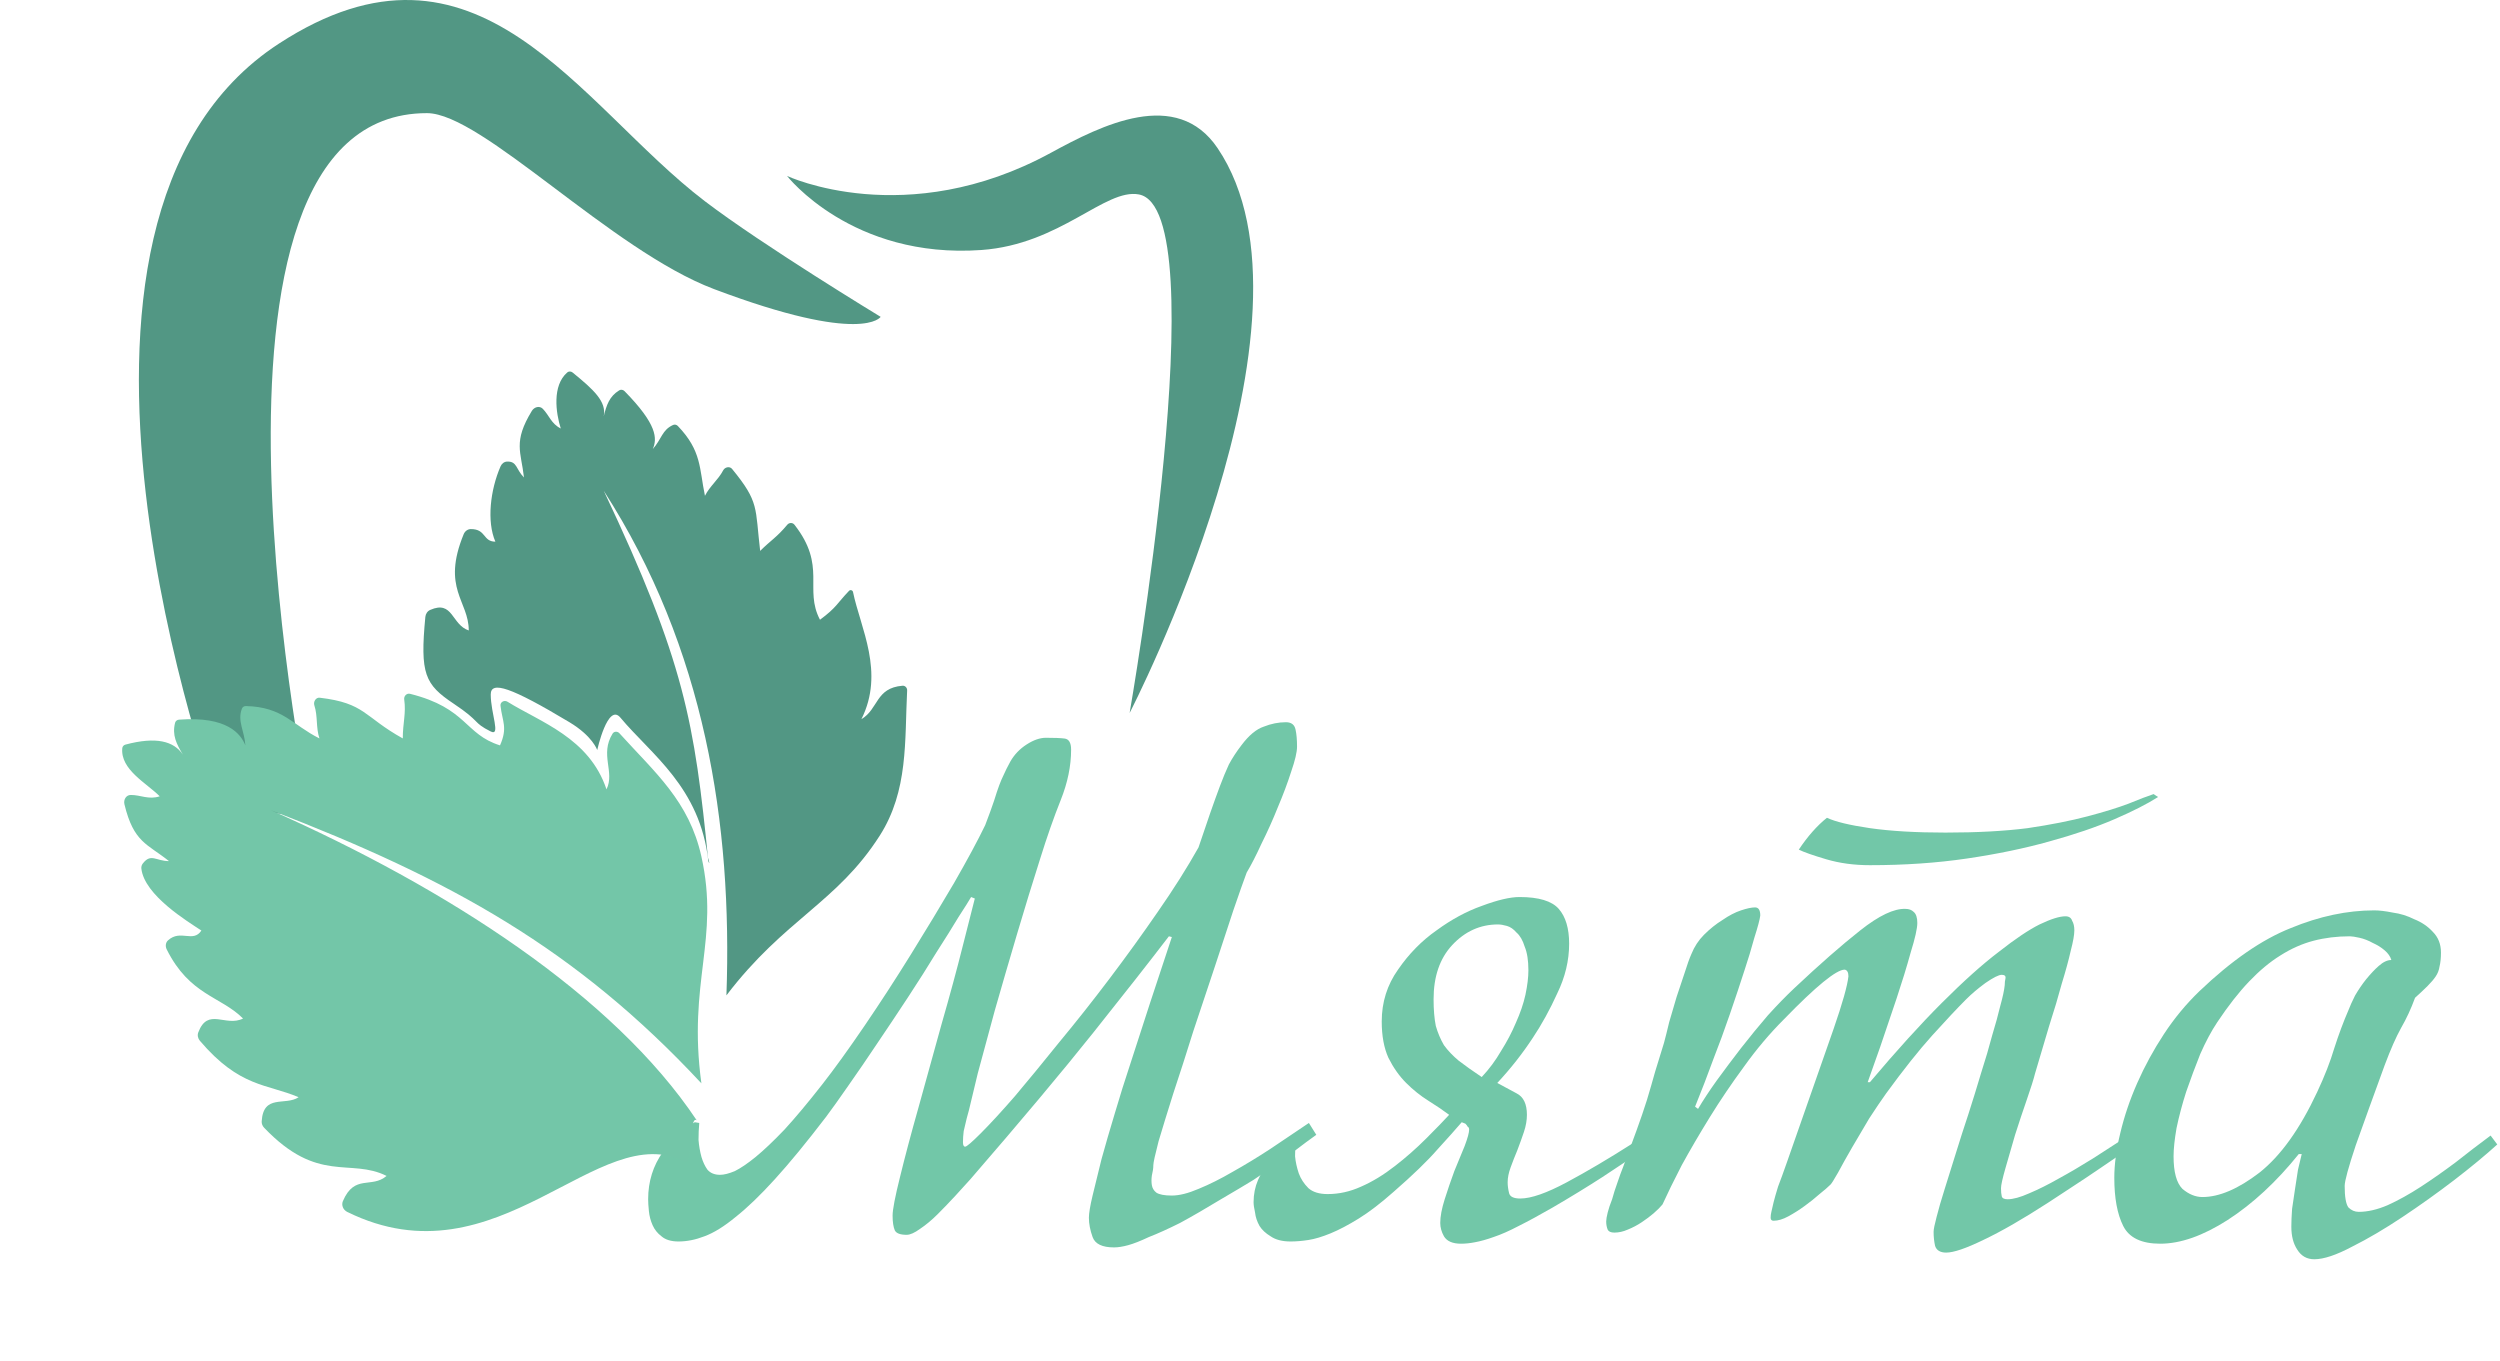
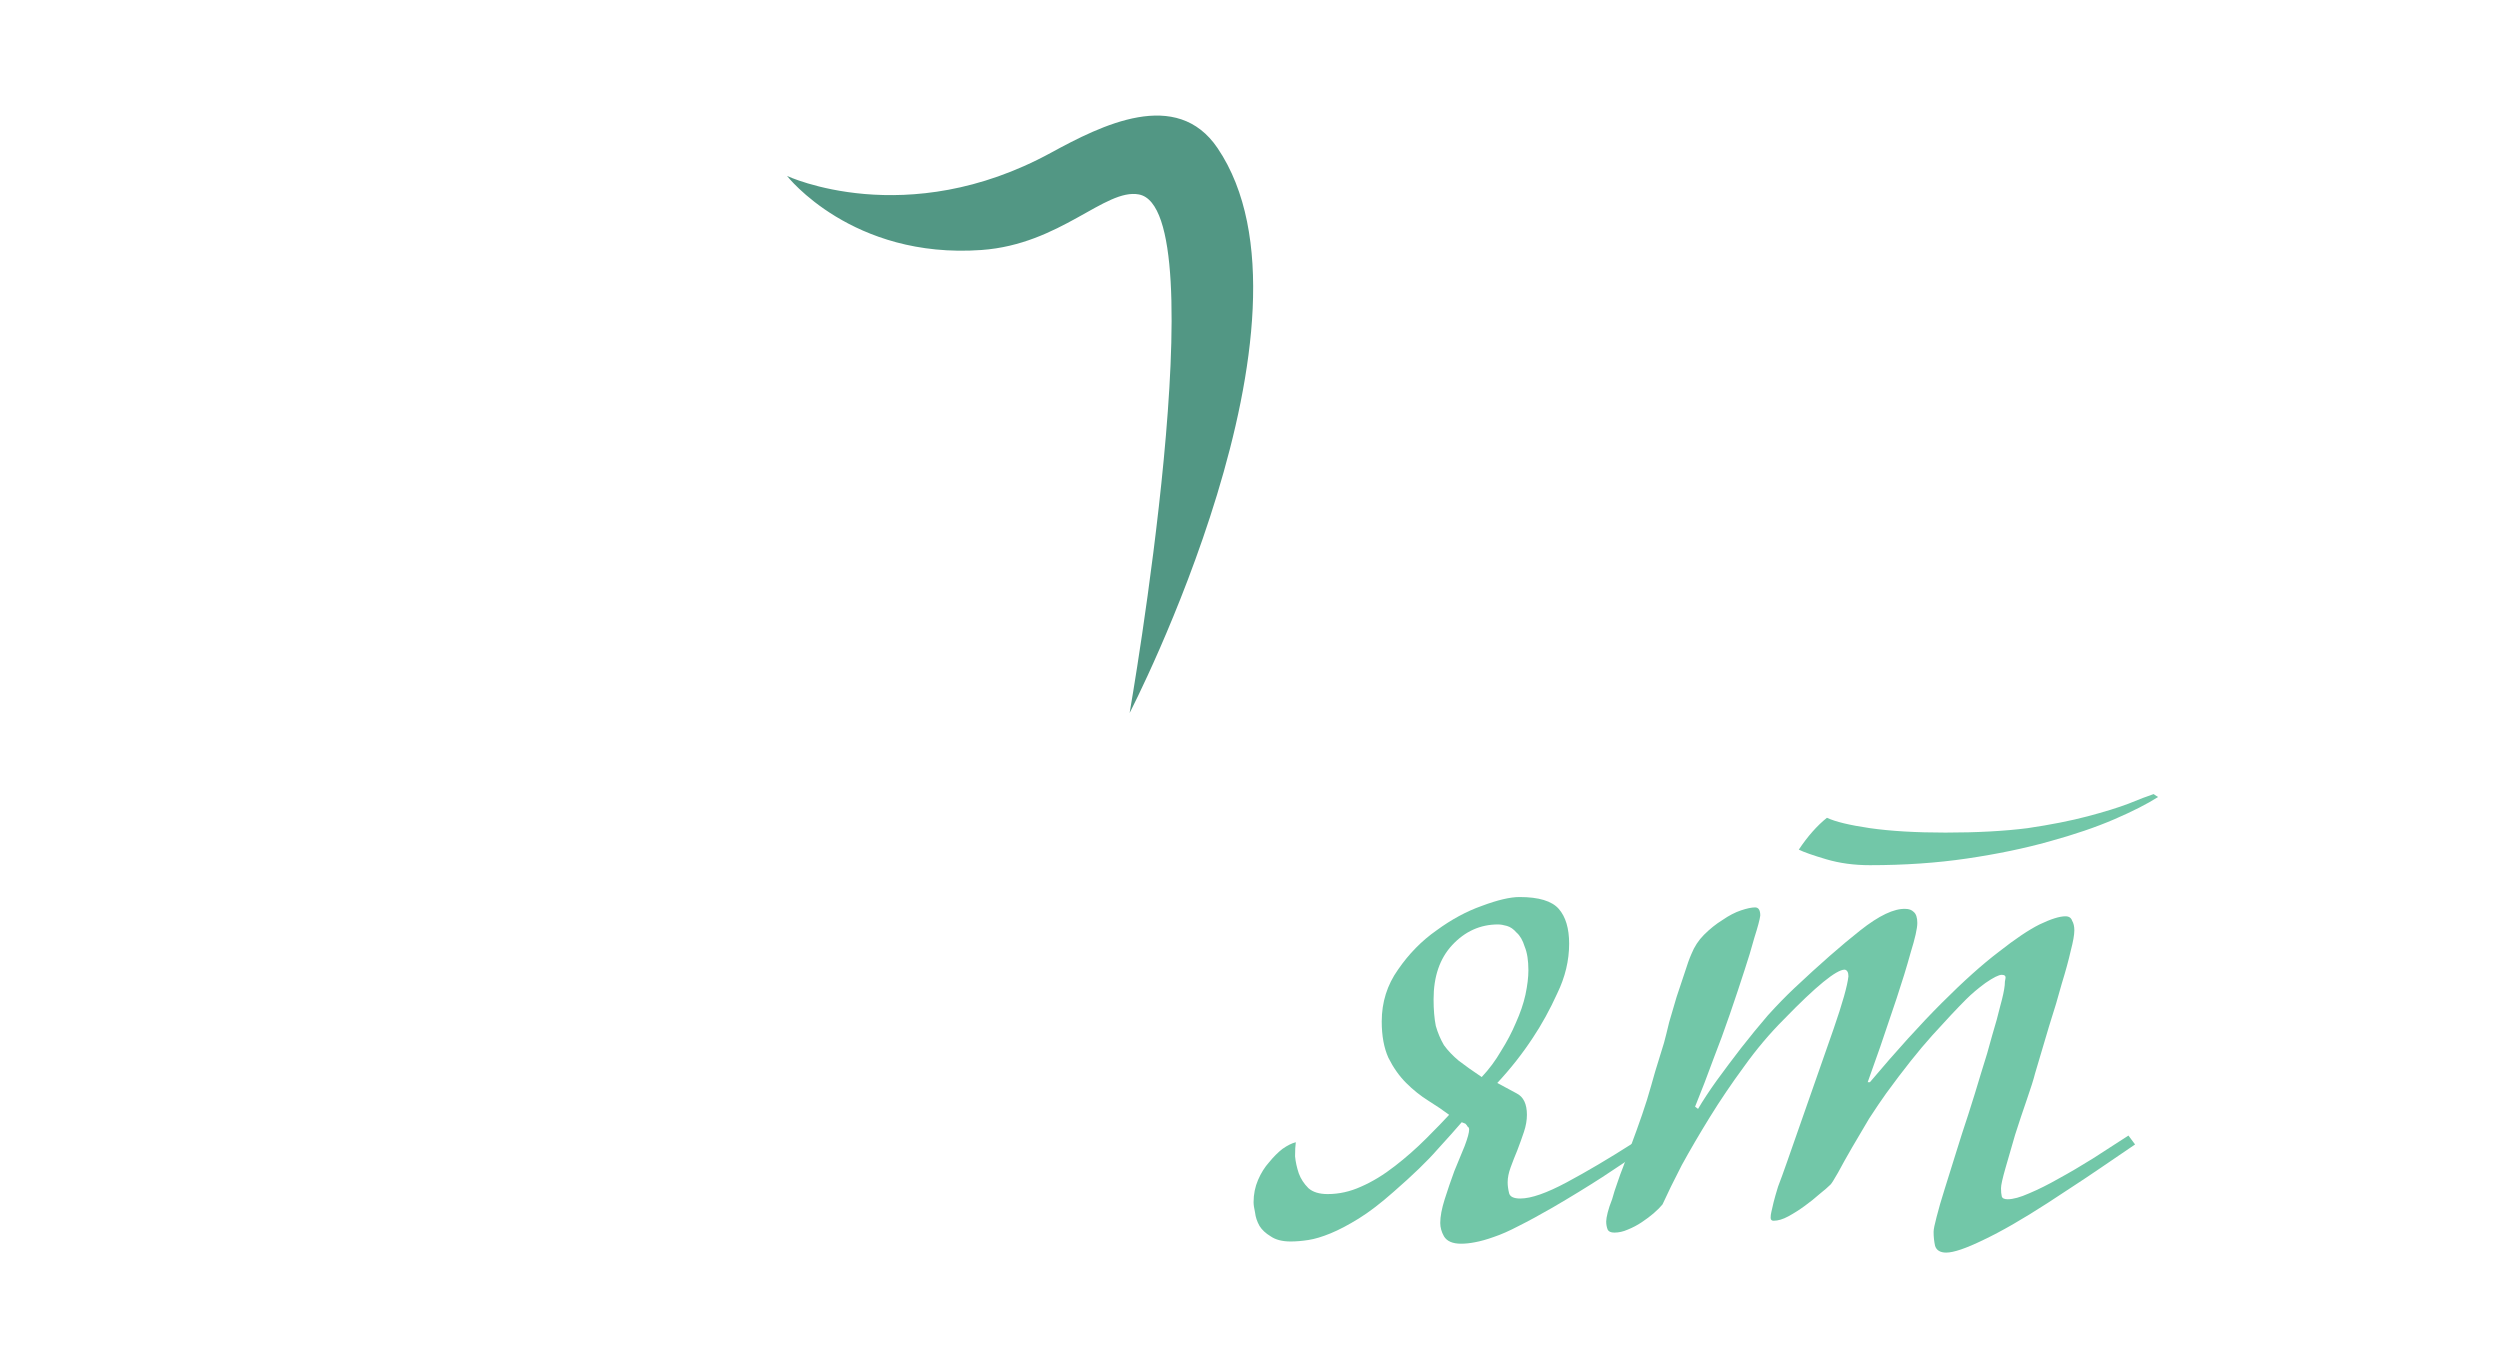
<svg xmlns="http://www.w3.org/2000/svg" width="270" height="147" viewBox="0 0 270 147" fill="none">
-   <path d="M76.11 21.719C82.319 26.457 95.11 34.219 95.11 34.219C95.11 34.219 93.214 37.297 77.11 31.219C66 27.025 52.054 12.219 46.11 12.219C17.878 12.219 33.611 88.219 33.611 88.219L23.61 87.219C23.61 87.219 0.444 24.036 30.11 4.719C51.61 -9.281 62.5 11.331 76.11 21.719Z" fill="#529784" />
  <path d="M113.5 16.5C97.842 25.041 85 19 85 19C85 19 92 28 106 27C114.537 26.391 119.354 20.317 123 21C131.5 22.594 122 77 122 77C122 77 144 34.5 131.5 16C127.074 9.45 119 13.5 113.5 16.5Z" fill="#529784" />
-   <path d="M142.16 122.56C141.413 123.093 140.693 123.627 140 124.16C139.36 124.64 138.667 125.147 137.92 125.68C137.173 126.213 136.32 126.8 135.36 127.44C134.4 128.027 133.28 128.693 132 129.44C130.24 130.507 128.72 131.387 127.44 132.08C126.16 132.72 125.04 133.227 124.08 133.6C123.173 134.027 122.427 134.32 121.84 134.48C121.253 134.64 120.747 134.72 120.32 134.72C119.04 134.72 118.267 134.347 118 133.6C117.733 132.853 117.6 132.16 117.6 131.52C117.6 131.04 117.733 130.24 118 129.12C118.267 128 118.587 126.693 118.96 125.2C119.387 123.653 119.867 122 120.4 120.24C120.933 118.427 121.493 116.64 122.08 114.88C123.413 110.72 124.907 106.16 126.56 101.2L126.24 101.12C124.16 103.84 121.44 107.307 118.08 111.52C114.72 115.733 110.293 121.013 104.8 127.36C104.373 127.84 103.84 128.427 103.2 129.12C102.56 129.813 101.92 130.48 101.28 131.12C100.64 131.76 100 132.293 99.36 132.72C98.773 133.147 98.293 133.36 97.92 133.36C97.227 133.36 96.8 133.2 96.64 132.88C96.48 132.507 96.4 131.973 96.4 131.28C96.4 130.64 96.667 129.253 97.2 127.12C97.734 124.933 98.4 122.427 99.2 119.6C100 116.72 100.827 113.733 101.68 110.64C102.587 107.493 103.36 104.64 104 102.08L105.28 97.04L104.88 96.88C104.667 97.253 104.213 97.973 103.52 99.04C102.88 100.107 102.08 101.387 101.12 102.88C100.213 104.373 99.2 105.973 98.08 107.68C96.96 109.387 95.84 111.067 94.72 112.72C93.653 114.32 92.614 115.84 91.6 117.28C90.64 118.667 89.84 119.787 89.2 120.64C87.12 123.36 85.28 125.6 83.68 127.36C82.133 129.067 80.72 130.427 79.44 131.44C78.213 132.453 77.094 133.147 76.08 133.52C75.12 133.893 74.187 134.08 73.28 134.08C72.48 134.08 71.867 133.893 71.44 133.52C71.013 133.2 70.694 132.8 70.48 132.32C70.267 131.84 70.133 131.333 70.08 130.8C70.027 130.267 70 129.84 70 129.52C70 127.6 70.534 125.893 71.6 124.4C72.667 122.907 73.814 121.84 75.04 121.2L75.52 121.28C75.467 121.867 75.44 122.48 75.44 123.12C75.493 123.76 75.6 124.373 75.76 124.96C75.92 125.493 76.133 125.947 76.4 126.32C76.72 126.693 77.174 126.88 77.76 126.88C78.187 126.88 78.72 126.747 79.36 126.48C80 126.16 80.747 125.653 81.6 124.96C82.507 124.213 83.547 123.227 84.72 122C85.894 120.72 87.254 119.093 88.8 117.12C90.133 115.413 91.653 113.307 93.36 110.8C95.067 108.293 96.747 105.707 98.4 103.04C100.053 100.373 101.6 97.813 103.04 95.36C104.48 92.853 105.6 90.773 106.4 89.12C106.827 88 107.147 87.12 107.36 86.48C107.573 85.787 107.76 85.227 107.92 84.8C108.08 84.373 108.24 84 108.4 83.68C108.56 83.307 108.8 82.827 109.12 82.24C109.547 81.493 110.133 80.88 110.88 80.4C111.627 79.92 112.32 79.68 112.96 79.68C113.867 79.68 114.533 79.707 114.96 79.76C115.44 79.813 115.68 80.213 115.68 80.96C115.68 82.72 115.307 84.533 114.56 86.4C113.813 88.267 113.067 90.4 112.32 92.8C111.52 95.307 110.693 98 109.84 100.88C108.987 103.76 108.187 106.507 107.44 109.12C106.747 111.68 106.133 113.947 105.6 115.92C105.12 117.893 104.8 119.227 104.64 119.92C104.587 120.08 104.507 120.373 104.4 120.8C104.293 121.227 104.187 121.68 104.08 122.16C104.027 122.587 104 122.987 104 123.36C104 123.68 104.08 123.84 104.24 123.84C104.4 123.84 104.96 123.36 105.92 122.4C106.933 121.387 108.16 120.053 109.6 118.4C111.04 116.693 112.64 114.747 114.4 112.56C116.213 110.373 118.027 108.08 119.84 105.68C121.653 103.28 123.387 100.88 125.04 98.48C126.747 96.027 128.213 93.707 129.44 91.52C129.92 90.08 130.347 88.827 130.72 87.76C131.093 86.693 131.44 85.733 131.76 84.88C132.08 84.027 132.4 83.253 132.72 82.56C133.093 81.867 133.547 81.173 134.08 80.48C134.88 79.413 135.68 78.747 136.48 78.48C137.28 78.16 138.08 78 138.88 78C139.467 78 139.813 78.267 139.92 78.8C140.027 79.28 140.08 79.893 140.08 80.64C140.08 81.227 139.867 82.133 139.44 83.36C139.067 84.533 138.587 85.813 138 87.2C137.467 88.533 136.88 89.84 136.24 91.12C135.653 92.4 135.12 93.44 134.64 94.24C134.32 95.093 133.84 96.453 133.2 98.32C132.613 100.133 131.947 102.16 131.2 104.4C130.453 106.64 129.68 108.96 128.88 111.36C128.133 113.76 127.413 116 126.72 118.08C126.08 120.107 125.547 121.84 125.12 123.28C124.747 124.72 124.56 125.573 124.56 125.84C124.56 126.16 124.507 126.533 124.4 126.96C124.347 127.333 124.347 127.68 124.4 128C124.453 128.32 124.613 128.587 124.88 128.8C125.2 129.013 125.76 129.12 126.56 129.12C127.36 129.12 128.32 128.88 129.44 128.4C130.613 127.92 131.84 127.307 133.12 126.56C134.453 125.813 135.813 124.987 137.2 124.08C138.64 123.12 140.027 122.187 141.36 121.28L142.16 122.56Z" fill="#72C7A8" />
  <path d="M176.987 124.48C176.08 125.12 174.774 126 173.067 127.12C171.414 128.187 169.627 129.28 167.707 130.4C166.32 131.2 165.094 131.867 164.027 132.4C163.014 132.933 162.107 133.333 161.307 133.6C160.56 133.867 159.894 134.053 159.307 134.16C158.774 134.267 158.267 134.32 157.787 134.32C156.88 134.32 156.267 134.053 155.947 133.52C155.68 133.04 155.547 132.56 155.547 132.08C155.547 131.387 155.707 130.533 156.027 129.52C156.347 128.507 156.694 127.493 157.067 126.48C157.494 125.467 157.867 124.56 158.187 123.76C158.507 122.907 158.667 122.32 158.667 122C158.667 121.84 158.614 121.733 158.507 121.68C158.454 121.573 158.374 121.467 158.267 121.36C158.107 121.307 157.974 121.253 157.867 121.2C157.227 121.947 156.347 122.933 155.227 124.16C154.16 125.387 152.587 126.907 150.507 128.72C149.12 129.947 147.867 130.907 146.747 131.6C145.627 132.293 144.614 132.827 143.707 133.2C142.8 133.573 142 133.813 141.307 133.92C140.614 134.027 139.974 134.08 139.387 134.08C138.48 134.08 137.76 133.893 137.227 133.52C136.694 133.2 136.294 132.827 136.027 132.4C135.76 131.92 135.6 131.44 135.547 130.96C135.44 130.48 135.387 130.107 135.387 129.84C135.387 128.987 135.547 128.187 135.867 127.44C136.187 126.693 136.587 126.053 137.067 125.52C137.547 124.933 138.027 124.453 138.507 124.08C139.04 123.707 139.52 123.467 139.947 123.36C139.894 123.733 139.867 124.24 139.867 124.88C139.92 125.467 140.054 126.08 140.267 126.72C140.48 127.307 140.827 127.84 141.307 128.32C141.787 128.747 142.48 128.96 143.387 128.96C144.614 128.96 145.814 128.693 146.987 128.16C148.214 127.627 149.44 126.88 150.667 125.92C151.84 125.013 152.96 124.027 154.027 122.96C155.147 121.84 155.974 120.987 156.507 120.4C155.867 119.92 155.12 119.413 154.267 118.88C153.414 118.347 152.614 117.707 151.867 116.96C151.12 116.213 150.48 115.307 149.947 114.24C149.467 113.173 149.227 111.867 149.227 110.32C149.227 108.24 149.814 106.373 150.987 104.72C152.16 103.013 153.547 101.6 155.147 100.48C156.747 99.307 158.374 98.427 160.027 97.84C161.734 97.2 163.094 96.88 164.107 96.88C166.187 96.88 167.6 97.307 168.347 98.16C169.094 99.013 169.467 100.267 169.467 101.92C169.467 103.733 169.04 105.52 168.187 107.28C167.387 109.04 166.507 110.64 165.547 112.08C164.427 113.787 163.147 115.413 161.707 116.96C162.4 117.333 163.094 117.707 163.787 118.08C164.534 118.453 164.907 119.227 164.907 120.4C164.907 120.987 164.8 121.6 164.587 122.24C164.374 122.88 164.134 123.547 163.867 124.24C163.6 124.88 163.36 125.493 163.147 126.08C162.934 126.667 162.827 127.2 162.827 127.68C162.827 128.053 162.88 128.453 162.987 128.88C163.094 129.253 163.494 129.44 164.187 129.44C165.36 129.44 167.04 128.853 169.227 127.68C171.414 126.507 173.76 125.12 176.267 123.52L176.987 124.48ZM165.067 104.8C165.067 103.733 164.934 102.88 164.667 102.24C164.454 101.547 164.16 101.04 163.787 100.72C163.467 100.347 163.12 100.107 162.747 100C162.374 99.893 162.054 99.84 161.787 99.84C159.867 99.84 158.214 100.587 156.827 102.08C155.494 103.52 154.827 105.467 154.827 107.92C154.827 109.04 154.907 110 155.067 110.8C155.28 111.547 155.574 112.24 155.947 112.88C156.374 113.467 156.907 114.027 157.547 114.56C158.24 115.093 159.067 115.68 160.027 116.32C160.827 115.467 161.52 114.533 162.107 113.52C162.747 112.507 163.28 111.493 163.707 110.48C164.187 109.413 164.534 108.4 164.747 107.44C164.96 106.427 165.067 105.547 165.067 104.8Z" fill="#72C7A8" />
  <path d="M233.07 86.08C231.896 86.827 230.323 87.627 228.35 88.48C226.376 89.333 224.029 90.133 221.309 90.88C218.643 91.627 215.683 92.24 212.43 92.72C209.176 93.2 205.683 93.44 201.949 93.44C200.243 93.44 198.67 93.227 197.229 92.8C195.79 92.373 194.803 92.027 194.27 91.76C195.23 90.32 196.243 89.173 197.31 88.32C198.216 88.747 199.763 89.12 201.949 89.44C204.189 89.76 206.909 89.92 210.109 89.92C213.523 89.92 216.483 89.76 218.99 89.44C221.496 89.067 223.656 88.64 225.469 88.16C227.283 87.68 228.75 87.227 229.87 86.8C231.043 86.32 231.949 85.973 232.589 85.76L233.07 86.08ZM230.589 123.6C229.256 124.507 228.003 125.36 226.829 126.16C225.816 126.853 224.776 127.547 223.71 128.24C222.643 128.933 221.789 129.493 221.149 129.92C218.429 131.68 216.109 133.013 214.189 133.92C212.323 134.827 210.989 135.28 210.189 135.28C209.549 135.28 209.15 135.04 208.99 134.56C208.883 134.08 208.829 133.573 208.829 133.04C208.829 132.773 208.936 132.24 209.15 131.44C209.363 130.587 209.656 129.573 210.029 128.4C210.403 127.227 210.803 125.947 211.229 124.56C211.656 123.173 212.109 121.76 212.589 120.32C213.069 118.827 213.523 117.36 213.949 115.92C214.429 114.427 214.83 113.067 215.15 111.84C215.523 110.613 215.816 109.547 216.029 108.64C216.296 107.68 216.456 106.933 216.51 106.4C216.51 106.133 216.536 105.893 216.589 105.68C216.643 105.413 216.509 105.28 216.189 105.28C215.869 105.28 215.283 105.573 214.43 106.16C213.63 106.747 212.936 107.333 212.35 107.92C211.39 108.88 210.163 110.187 208.669 111.84C207.229 113.44 205.576 115.52 203.71 118.08C203.176 118.827 202.563 119.733 201.869 120.8C201.229 121.867 200.616 122.907 200.029 123.92C199.443 124.933 198.936 125.84 198.509 126.64C198.083 127.387 197.816 127.813 197.709 127.92C197.443 128.187 197.043 128.533 196.509 128.96C196.03 129.387 195.496 129.813 194.91 130.24C194.323 130.667 193.736 131.04 193.149 131.36C192.563 131.68 192.029 131.84 191.549 131.84C191.336 131.84 191.229 131.733 191.229 131.52C191.229 131.307 191.256 131.093 191.309 130.88C191.363 130.613 191.443 130.267 191.549 129.84C191.656 129.413 191.816 128.853 192.029 128.16C192.296 127.467 192.616 126.587 192.99 125.52L198.029 111.12C198.989 108.347 199.523 106.453 199.63 105.44C199.63 105.013 199.496 104.773 199.229 104.72C198.323 104.72 196.136 106.507 192.669 110.08C191.123 111.627 189.683 113.333 188.349 115.2C187.016 117.013 185.789 118.827 184.669 120.64C183.549 122.453 182.536 124.187 181.629 125.84C180.776 127.493 180.083 128.907 179.549 130.08C179.336 130.347 179.016 130.667 178.59 131.04C178.216 131.36 177.789 131.68 177.309 132C176.829 132.32 176.323 132.587 175.789 132.8C175.309 133.013 174.829 133.12 174.349 133.12C173.976 133.12 173.736 133.013 173.629 132.8C173.523 132.533 173.469 132.24 173.469 131.92C173.469 131.707 173.523 131.387 173.629 130.96C173.736 130.533 173.896 130.053 174.109 129.52C174.269 128.933 174.456 128.347 174.669 127.76C174.883 127.12 175.096 126.533 175.309 126C175.843 124.56 176.323 123.253 176.749 122.08C177.176 120.907 177.549 119.813 177.869 118.8C178.189 117.733 178.483 116.72 178.749 115.76C179.069 114.747 179.389 113.707 179.709 112.64C179.869 112.053 180.056 111.307 180.27 110.4C180.536 109.493 180.803 108.587 181.069 107.68C181.389 106.72 181.683 105.84 181.95 105.04C182.216 104.187 182.456 103.52 182.669 103.04C182.989 102.24 183.443 101.547 184.029 100.96C184.669 100.32 185.336 99.787 186.029 99.36C186.723 98.88 187.389 98.533 188.029 98.32C188.669 98.107 189.176 98 189.549 98C189.923 98 190.109 98.293 190.109 98.88C190.056 99.307 189.843 100.107 189.469 101.28C189.149 102.453 188.803 103.6 188.429 104.72C187.949 106.213 187.416 107.813 186.829 109.52C186.243 111.227 185.656 112.827 185.069 114.32C184.429 116.08 183.763 117.813 183.069 119.52L183.389 119.76C183.923 118.853 184.589 117.84 185.389 116.72C186.243 115.547 187.123 114.373 188.029 113.2C188.989 111.973 189.949 110.8 190.91 109.68C191.923 108.56 192.883 107.573 193.789 106.72C196.509 104.16 198.883 102.08 200.91 100.48C202.936 98.88 204.563 98.107 205.79 98.16C206.163 98.16 206.456 98.267 206.669 98.48C206.936 98.693 207.07 99.093 207.07 99.68C207.07 100.267 206.83 101.333 206.35 102.88C205.923 104.427 205.416 106.08 204.829 107.84C204.243 109.6 203.656 111.333 203.07 113.04C202.483 114.693 202.03 115.973 201.71 116.88H201.949C204.829 113.467 207.416 110.613 209.71 108.32C212.056 105.973 214.109 104.133 215.869 102.8C217.629 101.413 219.096 100.427 220.27 99.84C221.496 99.253 222.43 98.96 223.07 98.96C223.443 98.96 223.683 99.12 223.79 99.44C223.95 99.707 224.029 100.053 224.029 100.48C224.029 100.96 223.896 101.707 223.63 102.72C223.416 103.68 223.096 104.853 222.669 106.24C222.296 107.627 221.843 109.147 221.309 110.8C220.829 112.453 220.323 114.16 219.79 115.92C219.63 116.56 219.336 117.493 218.91 118.72C218.483 119.947 218.056 121.227 217.63 122.56C217.256 123.84 216.909 125.04 216.589 126.16C216.269 127.28 216.109 128 216.109 128.32C216.109 128.693 216.136 128.987 216.189 129.2C216.243 129.413 216.456 129.52 216.829 129.52C217.416 129.52 218.19 129.307 219.15 128.88C220.163 128.453 221.23 127.92 222.35 127.28C223.523 126.64 224.749 125.92 226.029 125.12C227.363 124.267 228.643 123.44 229.87 122.64L230.589 123.6Z" fill="#72C7A8" />
-   <path d="M269.705 123.6C268.478 124.72 266.932 126 265.065 127.44C263.252 128.827 261.385 130.16 259.465 131.44C257.545 132.72 255.732 133.787 254.025 134.64C252.318 135.547 250.958 136 249.945 136C249.145 136 248.532 135.653 248.105 134.96C247.678 134.32 247.465 133.493 247.465 132.48C247.465 131.947 247.492 131.307 247.545 130.56C247.652 129.813 247.758 129.093 247.865 128.4C247.972 127.653 248.078 126.96 248.185 126.32C248.345 125.627 248.478 125.067 248.585 124.64H248.265C245.865 127.627 243.305 130 240.585 131.76C237.918 133.467 235.492 134.32 233.305 134.32C231.278 134.32 229.945 133.68 229.305 132.4C228.665 131.12 228.345 129.387 228.345 127.2C228.345 125.76 228.558 124.16 228.985 122.4C229.412 120.587 230.025 118.773 230.825 116.96C231.625 115.147 232.585 113.387 233.705 111.68C234.825 109.973 236.105 108.427 237.545 107.04C241.012 103.733 244.292 101.467 247.385 100.24C250.478 98.96 253.492 98.32 256.425 98.32C256.958 98.32 257.625 98.4 258.425 98.56C259.225 98.667 259.998 98.907 260.745 99.28C261.545 99.6 262.212 100.053 262.745 100.64C263.332 101.227 263.625 101.973 263.625 102.88C263.625 103.467 263.572 103.973 263.465 104.4C263.412 104.773 263.278 105.12 263.065 105.44C262.852 105.76 262.558 106.107 262.185 106.48C261.812 106.853 261.358 107.28 260.825 107.76C260.398 108.933 259.892 110.027 259.305 111.04C258.772 112 258.185 113.333 257.545 115.04C256.318 118.4 255.278 121.28 254.425 123.68C253.625 126.08 253.225 127.547 253.225 128.08C253.225 129.253 253.358 130.027 253.625 130.4C253.945 130.72 254.318 130.88 254.745 130.88C255.705 130.88 256.745 130.64 257.865 130.16C259.038 129.627 260.238 128.96 261.465 128.16C262.692 127.36 263.945 126.48 265.225 125.52C266.505 124.507 267.758 123.547 268.985 122.64L269.705 123.6ZM258.265 103.68C258.158 103.307 257.918 102.96 257.545 102.64C257.172 102.32 256.745 102.053 256.265 101.84C255.785 101.573 255.305 101.387 254.825 101.28C254.345 101.173 253.998 101.12 253.785 101.12C252.398 101.12 251.092 101.28 249.865 101.6C248.638 101.92 247.438 102.453 246.265 103.2C245.145 103.893 244.025 104.827 242.905 106C241.785 107.173 240.638 108.64 239.465 110.4C238.825 111.36 238.212 112.507 237.625 113.84C237.092 115.173 236.585 116.533 236.105 117.92C235.678 119.253 235.332 120.56 235.065 121.84C234.852 123.067 234.745 124.08 234.745 124.88C234.745 126.587 235.065 127.76 235.705 128.4C236.398 128.987 237.118 129.28 237.865 129.28C239.678 129.28 241.732 128.4 244.025 126.64C246.318 124.827 248.398 121.92 250.265 117.92C251.065 116.213 251.678 114.64 252.105 113.2C252.585 111.707 253.092 110.347 253.625 109.12C253.785 108.693 254.025 108.16 254.345 107.52C254.718 106.88 255.118 106.293 255.545 105.76C256.025 105.173 256.478 104.693 256.905 104.32C257.385 103.893 257.838 103.68 258.265 103.68Z" fill="#72C7A8" />
-   <path d="M60.564 46.279C60.03 44.593 59.616 41.651 61.265 40.223C61.431 40.08 61.675 40.094 61.844 40.233C64.119 42.088 65.521 43.37 65.203 44.957C65.506 43.747 65.809 42.813 66.875 42.157C67.058 42.045 67.295 42.087 67.445 42.24C71 45.854 70.986 47.37 70.5 48.5C71.463 47.419 71.497 46.426 72.7 45.894C72.872 45.818 73.073 45.868 73.204 46.004C75.788 48.694 75.517 50.581 76.135 53.549C76.666 52.489 77.544 51.855 78.106 50.793C78.294 50.438 78.807 50.331 79.062 50.642C82.031 54.261 81.536 54.798 82.098 59.498C83.268 58.331 83.877 58.05 85.026 56.671C85.229 56.428 85.605 56.419 85.8 56.669C89.32 61.166 86.797 63.58 88.558 66.933C90.356 65.606 90.387 65.178 91.697 63.81C91.837 63.664 92.085 63.74 92.126 63.939C92.927 67.822 95.576 72.595 93.031 77.673C94.894 76.563 94.547 74.3 97.468 74.059C97.755 74.035 97.986 74.281 97.971 74.568C97.699 80.006 98.111 85.391 95.018 90.24C90.38 97.51 84.749 99.238 78.454 107.5C79.117 88.994 76.135 70 65.203 53C73.952 71.5 75 78 76.5 93C76.779 93.791 76.372 92.006 76.5 93C75.608 85 70.337 81.5 67 77.5C65.641 75.871 64.5 81 64.5 81C64.5 81 64 79.5 61.5 78C55.17 74.202 53 73.5 53 75C53 77.062 54.108 79.554 53 79C51 78 52 78 49 76C45.877 73.918 45.352 72.779 45.937 66.63C45.968 66.304 46.158 66.004 46.458 65.872C48.94 64.78 48.749 67.466 50.626 68.09C50.626 64.876 47.67 63.572 50.076 57.696C50.207 57.377 50.503 57.142 50.848 57.141C52.521 57.134 52.134 58.5 53.5 58.5C52.556 56.323 52.948 52.912 54.062 50.362C54.187 50.077 54.449 49.863 54.76 49.851C55.868 49.808 55.708 50.687 56.589 51.566C56.279 48.787 55.391 47.739 57.439 44.378C57.701 43.948 58.27 43.792 58.623 44.151C59.303 44.844 59.53 45.763 60.564 46.279Z" fill="#529784" />
-   <path d="M17.25 86C15.812 84.561 12.993 83.123 13.206 80.802C13.223 80.616 13.363 80.467 13.544 80.418C16.863 79.529 18.778 80.043 19.75 81.5C19.054 80.339 18.573 79.394 18.908 78.064C18.956 77.871 19.131 77.738 19.329 77.723C24.56 77.331 26.01 79.275 26.5 80.5C26.409 78.946 25.612 77.892 26.126 76.533C26.193 76.356 26.371 76.249 26.561 76.254C30.551 76.349 31.575 78.287 34.5 79.75C34.103 78.56 34.336 77.37 33.95 76.18C33.821 75.781 34.115 75.304 34.531 75.353C39.458 75.937 39.275 77.403 43.5 79.75C43.5 78.07 43.87 77.06 43.655 75.537C43.603 75.171 43.926 74.842 44.285 74.932C50.468 76.481 50.156 79.299 54 80.5C54.855 78.575 54.247 77.931 54.054 76.221C54.008 75.817 54.463 75.572 54.809 75.787C58.359 77.995 63.647 79.691 65.5 85.25C66.435 83.381 64.749 81.511 66.157 79.234C66.32 78.97 66.688 78.962 66.896 79.191C70.753 83.455 74.418 86.508 75.75 92.5C77.75 101.5 74.25 106 75.75 117C62.25 102.5 48.75 95 29.25 87.5C48.25 95.923 66.25 107.5 75.25 121C74.402 120.345 74.809 125.888 74 125.5C64.642 120.575 53.828 138.939 37.495 130.884C37.065 130.672 36.845 130.163 37.033 129.721C38.288 126.771 40.127 128.391 41.75 127C37.811 125.03 34.356 127.91 28.522 121.79C28.348 121.608 28.246 121.358 28.262 121.107C28.447 118.115 30.809 119.46 32.25 118.5C28.838 117.038 25.901 117.476 21.587 112.404C21.374 112.154 21.298 111.806 21.414 111.5C22.459 108.751 24.354 110.948 26.25 110C23.834 107.584 20.484 107.503 18.005 102.536C17.842 102.209 17.875 101.804 18.146 101.559C19.511 100.326 20.838 101.868 21.75 100.5C20.3 99.534 15.582 96.699 15.267 93.802C15.245 93.606 15.305 93.409 15.427 93.254C16.314 92.118 16.841 93 18.25 93C15.903 91.122 14.437 91.007 13.439 86.863C13.321 86.373 13.613 85.86 14.117 85.856C15.181 85.847 16.057 86.398 17.25 86Z" fill="#73C6A8" />
</svg>